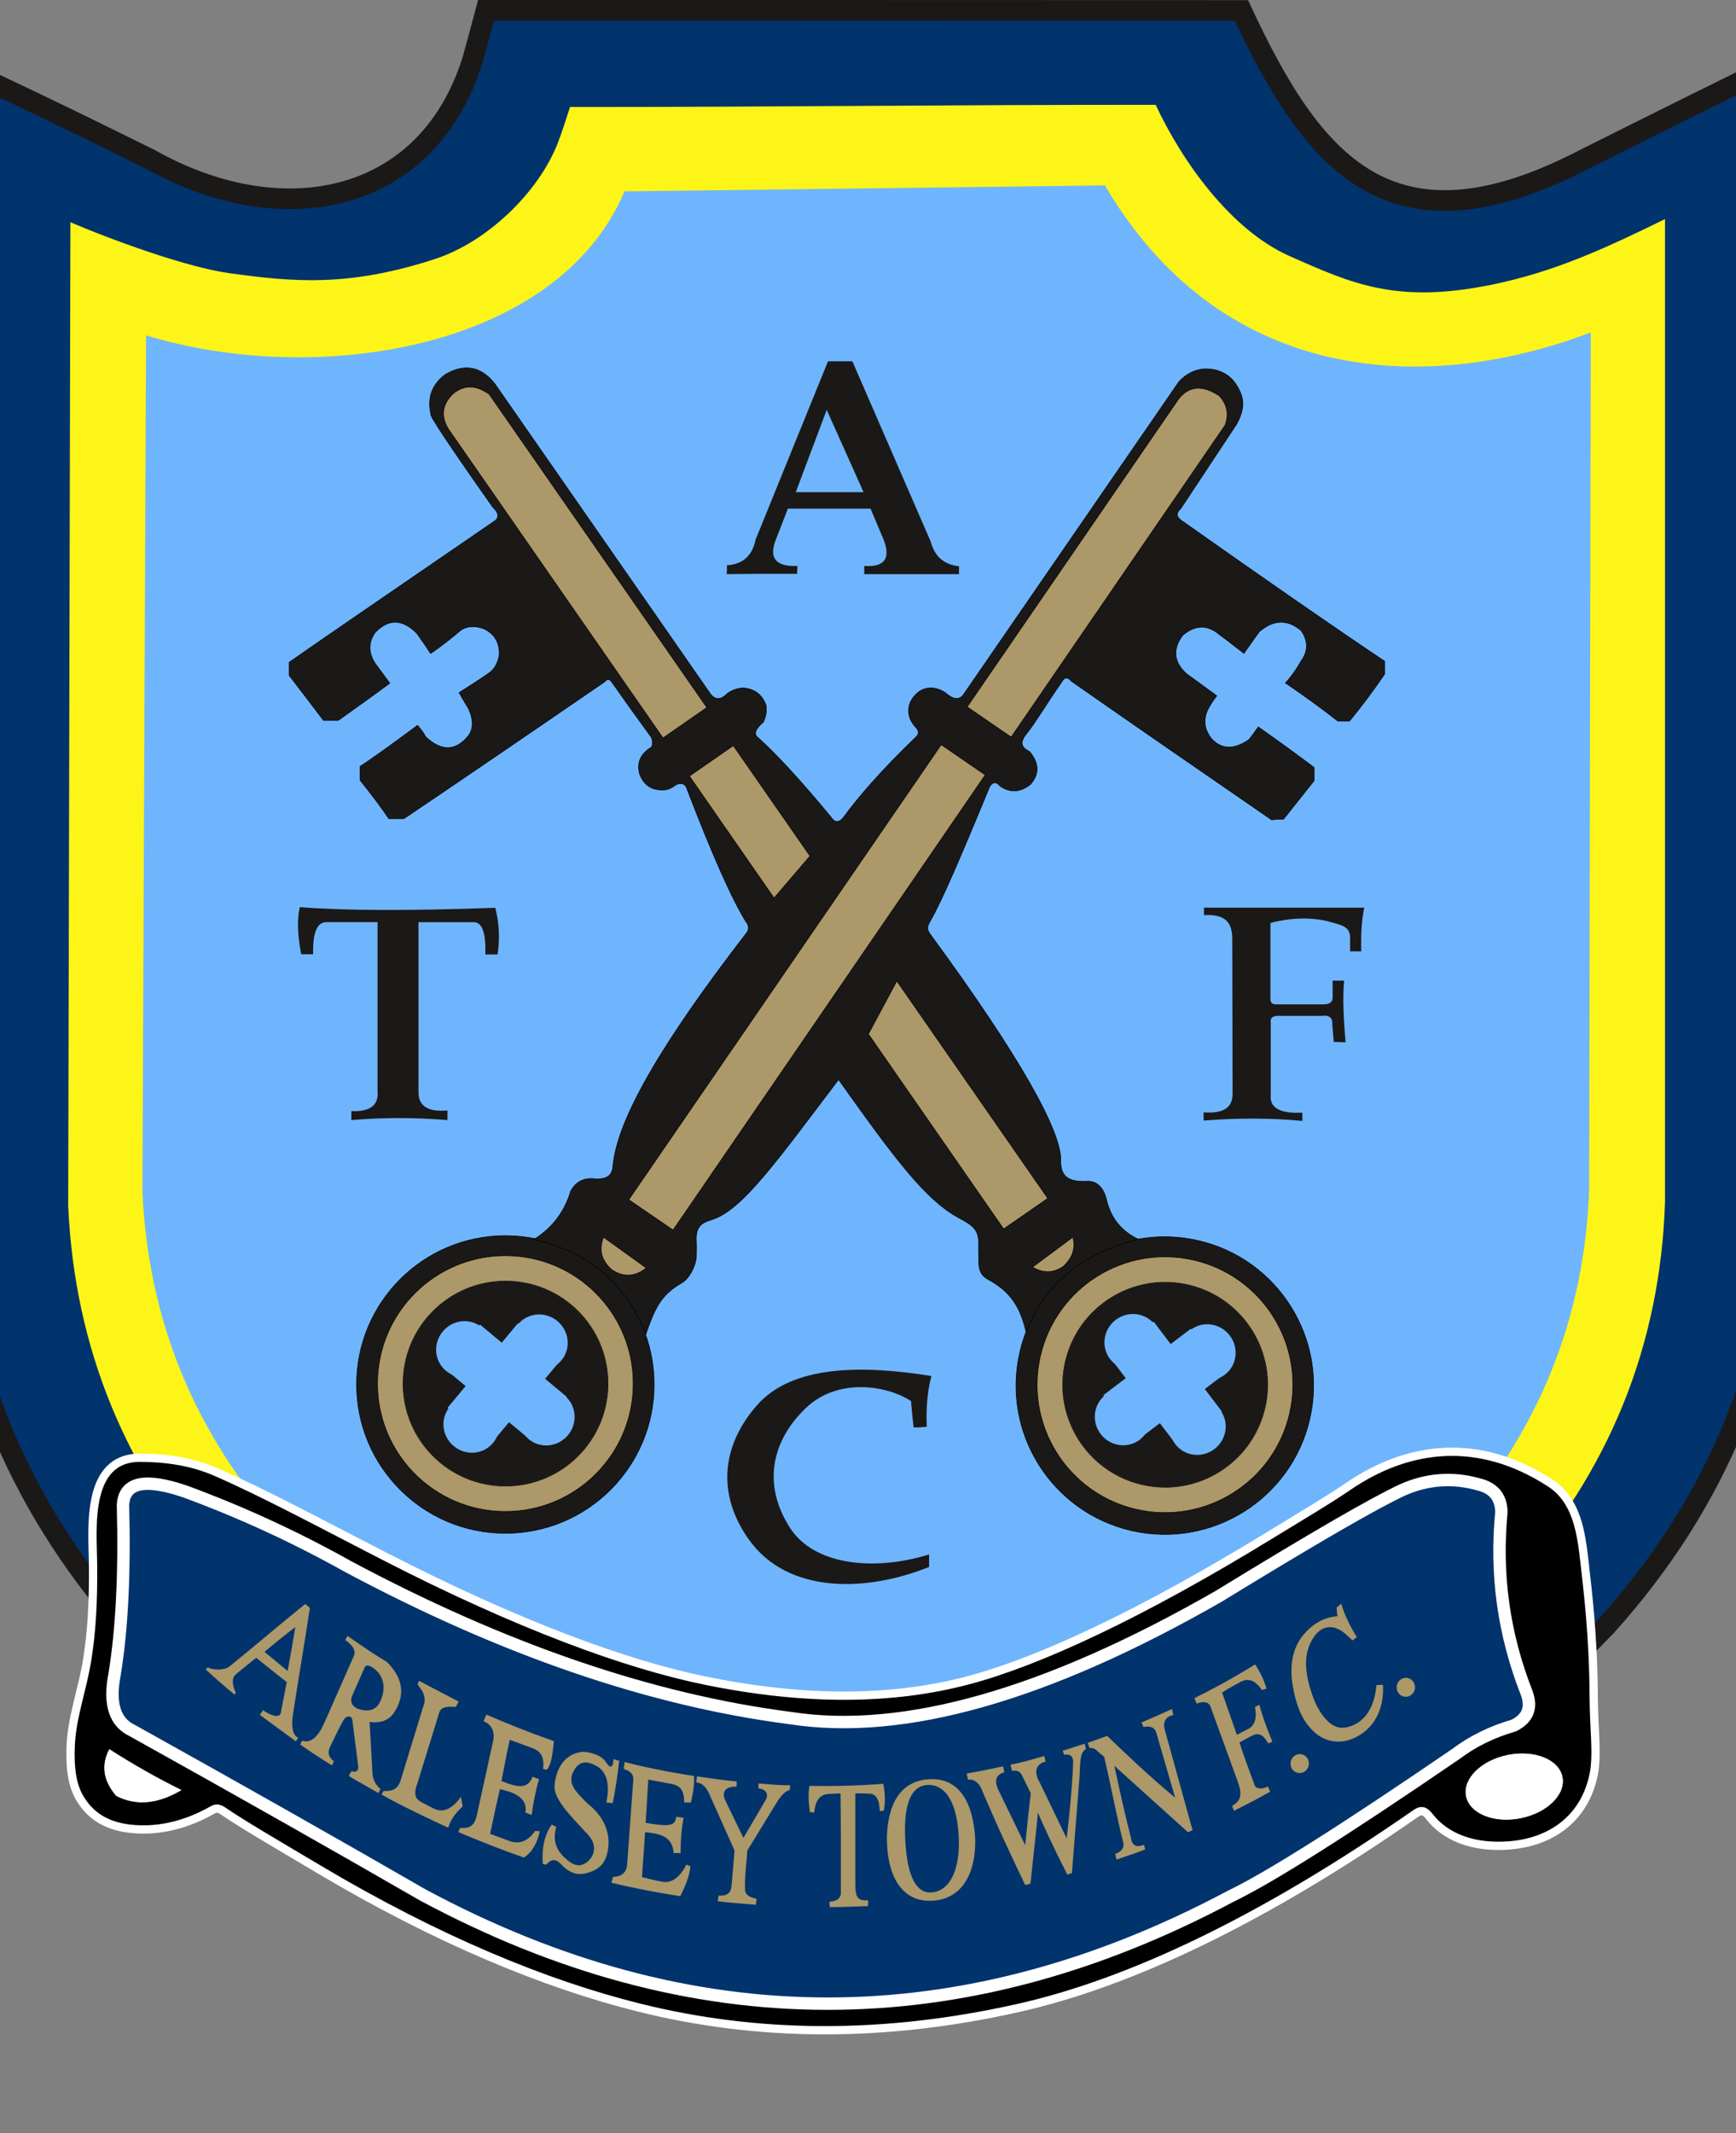
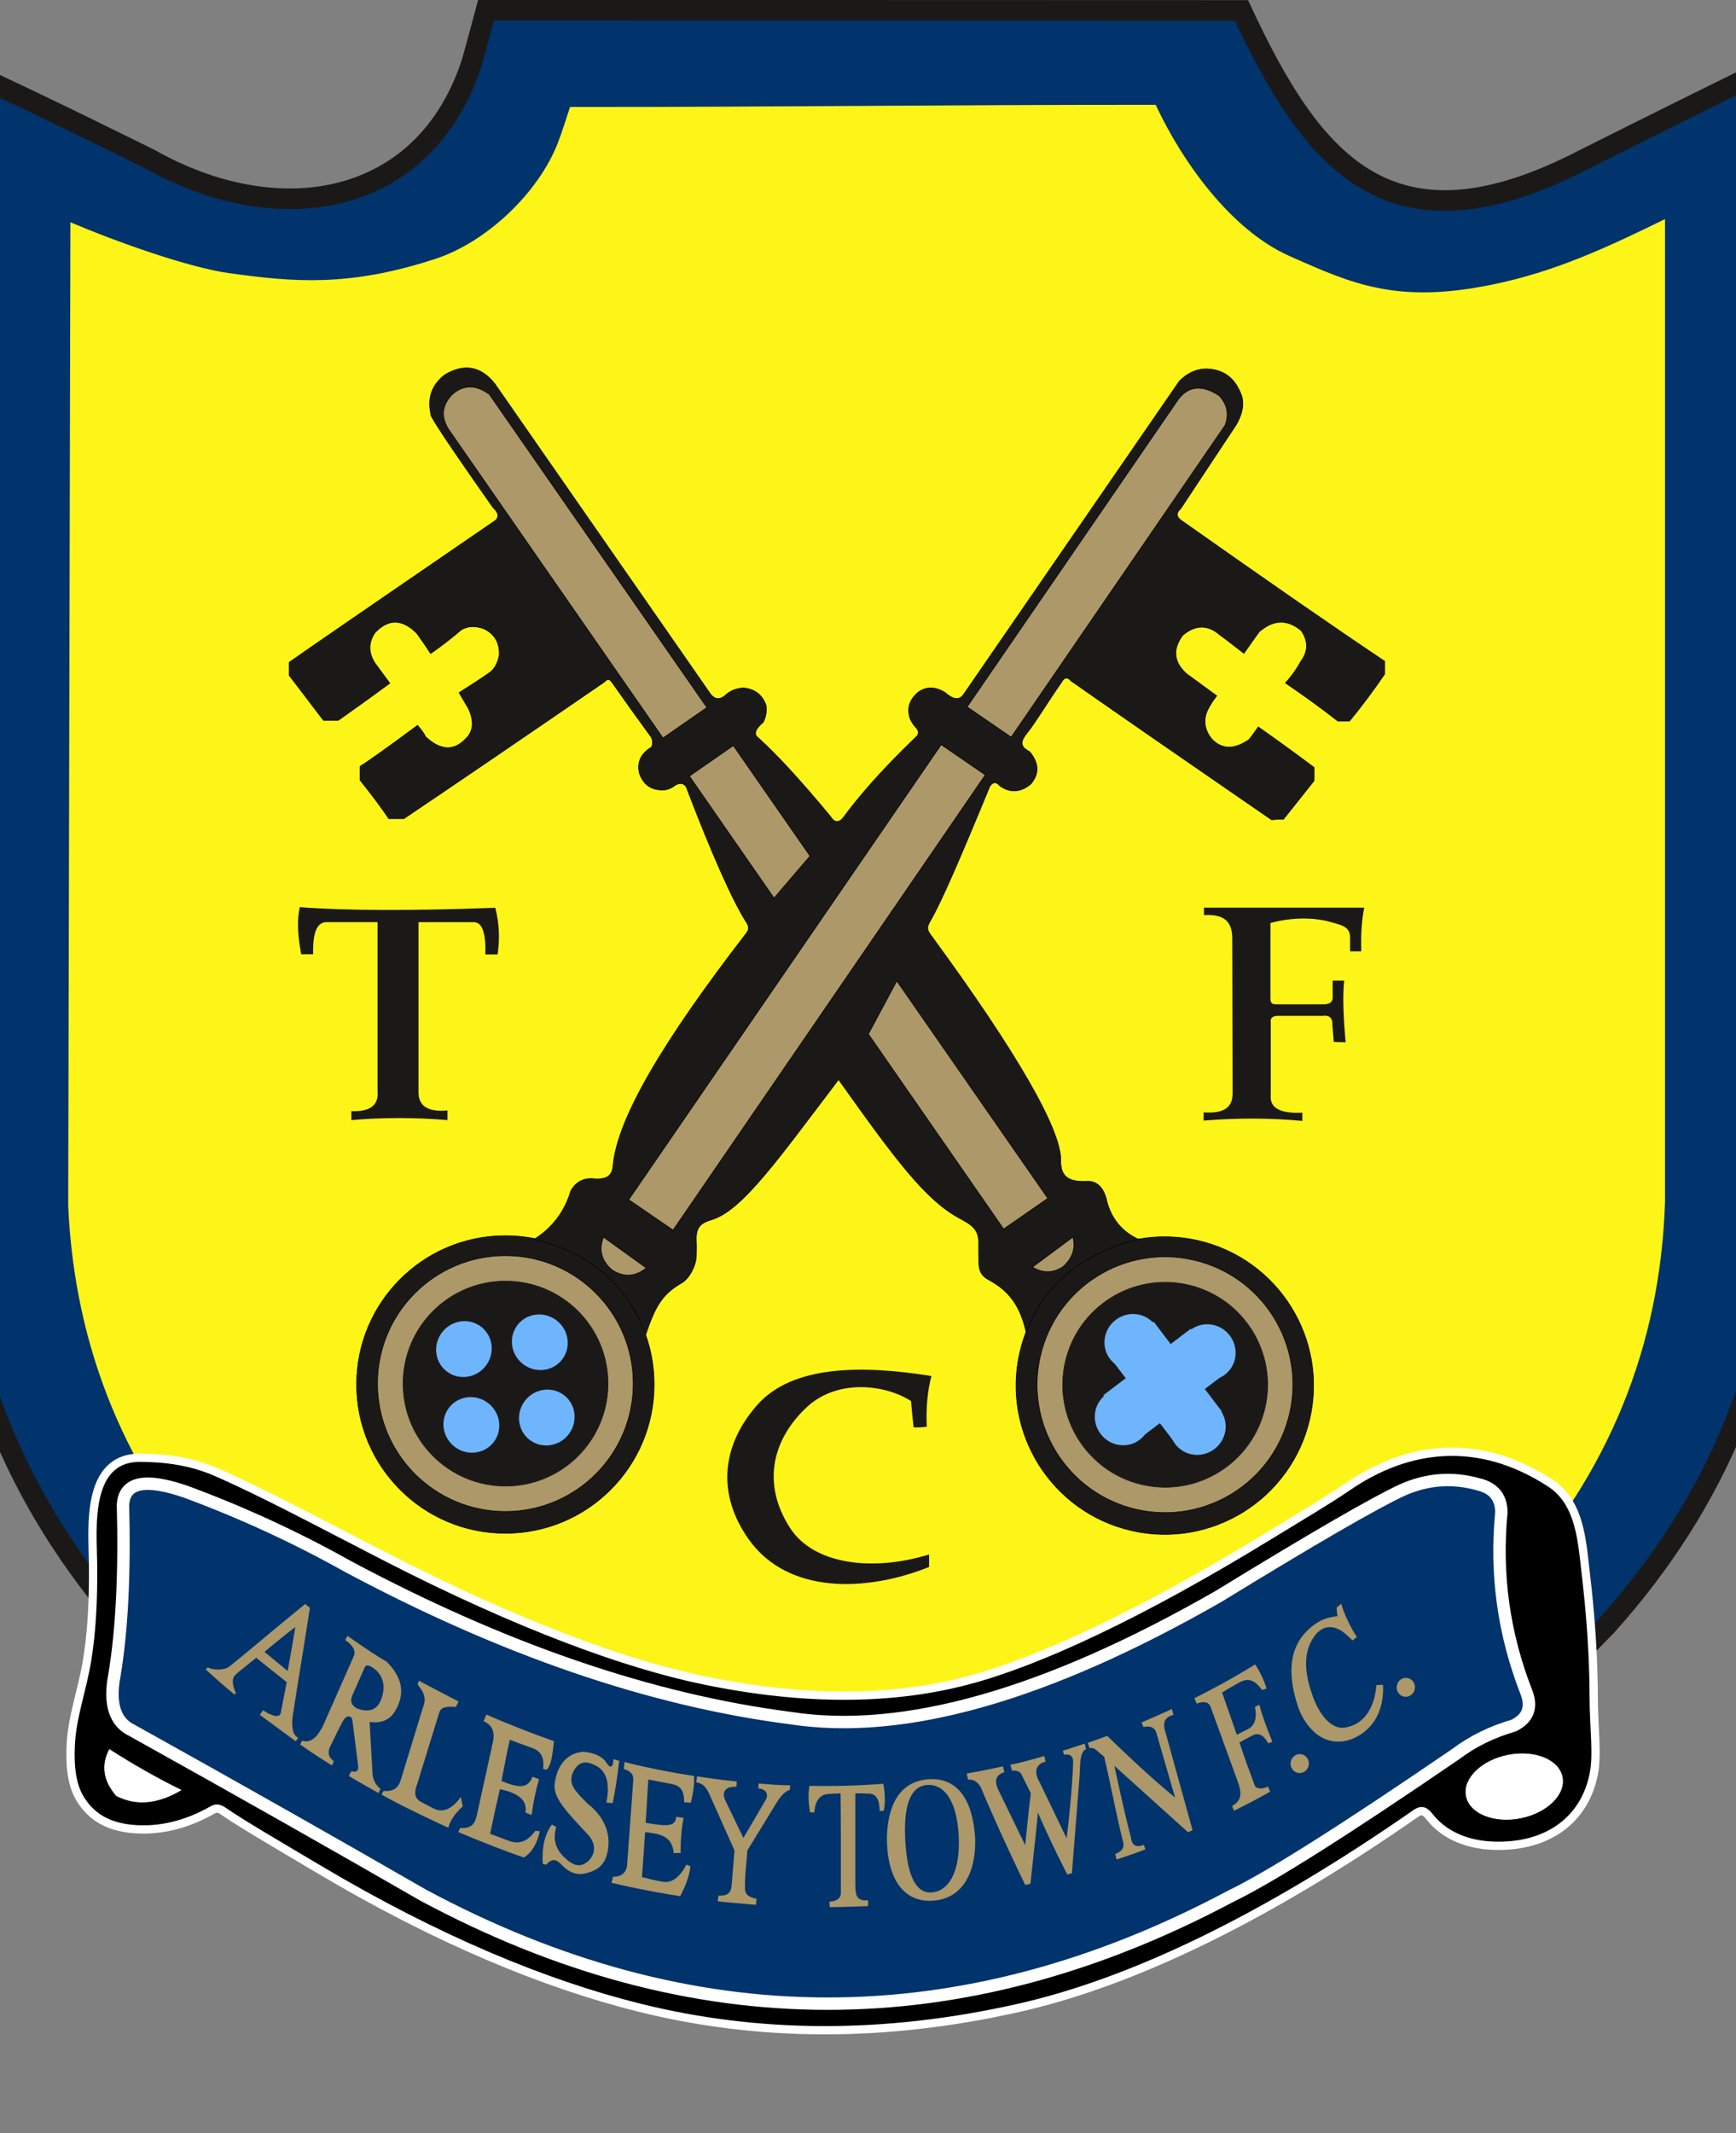
<svg xmlns="http://www.w3.org/2000/svg" width="595pt" height="731pt" viewBox="0 0 595 731" version="1.1">
  <rect x="0" y="0" width="595" height="731" fill="#808080" stroke="none" />
  <g id="surface1">
    <path style="fill-rule:evenodd;fill:rgb(0.392%,19.994%,42.747%);fill-opacity:1;stroke-width:70.866;stroke-linecap:butt;stroke-linejoin:miter;stroke:rgb(10.594%,9.813%,9.424%);stroke-opacity:1;stroke-miterlimit:4;" d="M 6111.211 7101.836 C 5882.969 6989.922 5655.234 6876.992 5428.047 6763.008 C 4761.797 6417.891 4496.523 6756.25 4255 7274.141 C 3391.992 7274.414 2528.984 7274.648 1666.016 7274.883 C 1650.664 7217.148 1634.961 7159.453 1618.906 7101.836 C 1462.266 6605.742 963.086 6510.586 511.445 6765.938 C 216.367 6911.914 -10.625 7020.664 -169.492 7092.148 L -170.82 3235.703 C -148.633 2666.953 51.484 2167.852 429.492 1738.359 C 2125.625 0.039 3817.578 0.039 5505.352 1738.359 C 5890.664 2166.68 6092.578 2663.945 6111.211 3230.195 Z M 6111.211 7101.836 " transform="matrix(0.1,0,0,-0.1,0,731)" />
    <path style=" stroke:none;fill-rule:evenodd;fill:rgb(99.219%,96.094%,9.424%);fill-opacity:1;" d="M 570.672 75.07 C 550.816 84.805 532.961 93.152 511.234 97.566 C 478.754 104.16 463.574 97.355 441.875 87.691 C 421.715 78.707 405.078 55.176 396.098 35.918 C 321.016 35.898 270.457 36.68 195.375 36.66 C 194.039 40.699 192.805 44.77 191.277 48.758 C 184.684 65.941 166.895 82.965 149.078 88.758 C 119.43 98.402 100.605 96.648 78.469 93.59 C 64.832 91.707 40.551 83.109 24.129 76.164 L 23.371 413.211 C 25.562 462.074 43.203 504.949 76.352 541.699 C 223.914 692.938 371.121 692.938 517.961 541.699 C 551.48 504.438 569.051 461.172 570.672 411.906 Z M 570.672 75.07 " />
-     <path style=" stroke:none;fill-rule:evenodd;fill:rgb(43.53%,70.897%,99.219%);fill-opacity:1;" d="M 545.23 113.926 C 486.484 136.219 417.809 130.309 378.715 63.527 L 214.039 65.578 C 191.34 119.465 109.148 132.895 50.059 114.918 L 48.812 408.344 C 50.797 452.613 66.777 491.457 96.812 524.754 C 230.508 661.773 363.875 661.773 496.914 524.754 C 527.285 490.992 543.203 451.797 544.672 407.16 Z M 545.23 113.926 " />
-     <path style="fill-rule:evenodd;fill:rgb(10.594%,9.813%,9.424%);fill-opacity:1;stroke-width:2;stroke-linecap:butt;stroke-linejoin:miter;stroke:rgb(0%,0%,0%);stroke-opacity:1;stroke-miterlimit:4;" d="M 1732.109 3075.82 C 2013.75 3075.82 2242.07 2847.5 2242.07 2565.898 C 2242.07 2284.258 2013.75 2055.938 1732.109 2055.938 C 1450.508 2055.938 1222.188 2284.258 1222.188 2565.898 C 1222.188 2847.5 1450.508 3075.82 1732.109 3075.82 Z M 1732.109 3075.82 " transform="matrix(0.1,0,0,-0.1,0,731)" />
+     <path style="fill-rule:evenodd;fill:rgb(10.594%,9.813%,9.424%);fill-opacity:1;stroke-width:2;stroke-linecap:butt;stroke-linejoin:miter;stroke:rgb(0%,0%,0%);stroke-opacity:1;stroke-miterlimit:4;" d="M 1732.109 3075.82 C 2013.75 3075.82 2242.07 2847.5 2242.07 2565.898 C 2242.07 2284.258 2013.75 2055.938 1732.109 2055.938 C 1450.508 2055.938 1222.188 2284.258 1222.188 2565.898 C 1222.188 2847.5 1450.508 3075.82 1732.109 3075.82 M 1732.109 3075.82 " transform="matrix(0.1,0,0,-0.1,0,731)" />
    <path style="fill-rule:evenodd;fill:rgb(67.381%,59.569%,40.796%);fill-opacity:1;stroke-width:2;stroke-linecap:butt;stroke-linejoin:miter;stroke:rgb(0%,0%,0%);stroke-opacity:1;stroke-miterlimit:4;" d="M 1732.109 3007.266 C 1974.18 3007.266 2170.391 2811.016 2170.391 2568.984 C 2170.391 2326.914 1974.18 2130.703 1732.109 2130.703 C 1490.078 2130.703 1293.828 2326.914 1293.828 2568.984 C 1293.828 2811.016 1490.078 3007.266 1732.109 3007.266 Z M 1732.109 3007.266 " transform="matrix(0.1,0,0,-0.1,0,731)" />
    <path style="fill-rule:evenodd;fill:rgb(10.594%,9.813%,9.424%);fill-opacity:1;stroke-width:2.16;stroke-linecap:butt;stroke-linejoin:miter;stroke:rgb(10.594%,9.813%,9.424%);stroke-opacity:1;stroke-miterlimit:4;" d="M 1732.695 2920.156 C 1926.641 2920.156 2083.906 2762.93 2083.906 2568.984 C 2083.906 2375 1926.641 2217.773 1732.695 2217.773 C 1538.75 2217.773 1381.484 2375 1381.484 2568.984 C 1381.484 2762.93 1538.75 2920.156 1732.695 2920.156 Z M 1732.695 2920.156 " transform="matrix(0.1,0,0,-0.1,0,731)" />
    <path style=" stroke:none;fill-rule:evenodd;fill:rgb(43.53%,70.897%,99.219%);fill-opacity:1;" d="M 155.633 495.613 C 159.789 498.961 165.812 498.383 169.078 494.328 C 172.348 490.27 171.629 484.262 167.473 480.918 C 163.32 477.57 157.297 478.145 154.031 482.203 C 150.762 486.262 151.48 492.266 155.633 495.613 Z M 194.773 491.645 C 198.113 487.484 197.535 481.465 193.473 478.199 C 189.414 474.934 183.406 475.66 180.062 479.816 C 176.719 483.973 177.301 489.996 181.363 493.258 C 185.422 496.523 191.43 495.801 194.773 491.645 Z M 191.008 452.656 C 186.887 449.266 180.859 449.781 177.551 453.805 C 174.242 457.828 174.898 463.84 179.02 467.23 C 183.141 470.621 189.164 470.105 192.477 466.078 C 195.785 462.055 195.129 456.043 191.008 452.656 Z M 151.688 456.328 C 148.32 460.465 148.867 466.488 152.906 469.777 C 156.949 473.066 162.957 472.379 166.324 468.242 C 169.695 464.102 169.148 458.078 165.105 454.789 C 161.062 451.5 155.055 452.191 151.688 456.328 Z M 151.688 456.328 " />
-     <path style=" stroke:none;fill-rule:evenodd;fill:rgb(43.53%,70.897%,99.219%);fill-opacity:1;" d="M 153.406 482.387 L 168.27 494.762 L 174.457 487.332 L 181.887 493.52 L 194.262 478.656 L 186.832 472.469 L 192.367 465.816 L 177.504 453.441 L 171.969 460.09 L 164.535 453.902 L 152.16 468.77 L 159.594 474.957 Z M 153.406 482.387 " />
    <path style="fill-rule:evenodd;fill:rgb(10.594%,9.813%,9.424%);fill-opacity:1;stroke-width:2;stroke-linecap:butt;stroke-linejoin:miter;stroke:rgb(0%,0%,0%);stroke-opacity:1;stroke-miterlimit:4;" d="M 4106.992 3058.945 C 4381.406 2995.586 4552.5 2721.758 4489.141 2447.344 C 4425.781 2172.93 4151.992 2001.836 3877.578 2065.195 C 3603.164 2128.555 3432.031 2402.383 3495.391 2676.797 C 3558.75 2951.211 3832.578 3122.305 4106.992 3058.945 Z M 4106.992 3058.945 " transform="matrix(0.1,0,0,-0.1,0,731)" />
    <path style="fill-rule:evenodd;fill:rgb(67.381%,59.569%,40.796%);fill-opacity:1;stroke-width:2;stroke-linecap:butt;stroke-linejoin:miter;stroke:rgb(0%,0%,0%);stroke-opacity:1;stroke-miterlimit:4;" d="M 4091.562 2992.109 C 4327.422 2937.656 4474.453 2702.344 4420 2466.484 C 4365.547 2230.664 4130.234 2083.594 3894.375 2138.047 C 3658.516 2192.5 3511.484 2427.812 3565.938 2663.672 C 3620.391 2899.531 3855.703 3046.562 4091.562 2992.109 Z M 4091.562 2992.109 " transform="matrix(0.1,0,0,-0.1,0,731)" />
    <path style="fill-rule:evenodd;fill:rgb(10.594%,9.813%,9.424%);fill-opacity:1;stroke-width:2.16;stroke-linecap:butt;stroke-linejoin:miter;stroke:rgb(10.594%,9.813%,9.424%);stroke-opacity:1;stroke-miterlimit:4;" d="M 4072.539 2907.148 C 4261.523 2863.516 4379.336 2674.961 4335.703 2485.938 C 4292.07 2296.953 4103.516 2179.141 3914.531 2222.773 C 3725.547 2266.406 3607.695 2454.961 3651.328 2643.945 C 3694.961 2832.93 3883.555 2950.781 4072.539 2907.148 Z M 4072.539 2907.148 " transform="matrix(0.1,0,0,-0.1,0,731)" />
    <path style=" stroke:none;fill-rule:evenodd;fill:rgb(43.53%,70.897%,99.219%);fill-opacity:1;" d="M 377.332 491.496 C 380.625 495.695 386.621 496.484 390.719 493.27 C 394.816 490.047 395.469 484.035 392.172 479.84 C 388.879 475.645 382.883 474.852 378.785 478.07 C 374.688 481.289 374.035 487.301 377.332 491.496 Z M 416.359 496.434 C 420.551 493.133 421.34 487.137 418.117 483.043 C 414.895 478.945 408.879 478.301 404.688 481.602 C 400.496 484.898 399.707 490.895 402.93 494.992 C 406.152 499.086 412.164 499.73 416.359 496.434 Z M 421.461 457.598 C 418.207 453.367 412.219 452.512 408.09 455.691 C 403.961 458.867 403.246 464.871 406.5 469.102 C 409.754 473.332 415.742 474.184 419.871 471.008 C 424 467.832 424.715 461.824 421.461 457.598 Z M 382.324 452.332 C 378.109 455.605 377.289 461.598 380.484 465.711 C 383.684 469.824 389.695 470.508 393.906 467.23 C 398.117 463.957 398.941 457.965 395.742 453.852 C 392.543 449.738 386.535 449.055 382.324 452.332 Z M 382.324 452.332 " />
    <path style=" stroke:none;fill-rule:evenodd;fill:rgb(43.53%,70.897%,99.219%);fill-opacity:1;" d="M 378.133 478.109 L 389.832 493.512 L 397.531 487.66 L 403.383 495.363 L 418.785 483.664 L 412.934 475.961 L 419.824 470.727 L 408.125 455.324 L 401.238 460.559 L 395.387 452.859 L 379.984 464.559 L 385.832 472.258 Z M 378.133 478.109 " />
    <path style="fill-rule:evenodd;fill:rgb(0%,0%,0%);fill-opacity:1;stroke-width:28.346;stroke-linecap:butt;stroke-linejoin:miter;stroke:rgb(100%,100%,100%);stroke-opacity:1;stroke-miterlimit:4;" d="M 4617.93 2214.727 C 4827.07 2358.711 5070 2386.445 5313.32 2228.281 C 5404.375 2169.102 5419.258 2059.102 5430.742 1957.344 C 5441.914 1858.203 5461.328 1704.492 5462.344 1492.266 C 5462.852 1386.875 5475.938 1298.242 5462.344 1230.352 C 5433.398 1085.586 5324.844 998.594 5173.359 986.523 C 5047.695 976.484 4953.203 1015.977 4899.531 1084.844 C 4883.164 1105.82 4871.992 1109.492 4852.266 1095.742 C 4329.805 732.07 3872.812 515.039 3487.695 428.906 C 3027.891 326.055 2597.617 329.258 2190.352 430.703 C 1870.742 510.352 1501.289 661.602 1089.258 906.758 C 940.43 995.312 832.461 1058.047 769.453 1101.172 C 753.203 1112.344 743.789 1116.602 729.492 1108.477 C 638.32 1056.602 555.234 1039.648 482.383 1041.211 C 387.266 1043.281 316.992 1074.766 273.398 1148.438 C 246.758 1193.477 238.75 1254.922 242.539 1331.953 C 247.227 1428.789 282.656 1521.094 298.867 1622.656 C 313.711 1715.742 320.508 1816.68 318.828 1955.195 C 317.422 2072.422 291.836 2316.523 482.383 2314.961 C 570.82 2314.219 657.5 2302.07 740.391 2265.898 C 904.648 2194.219 1094.258 2092.031 1318.203 1976.992 C 1776.914 1741.328 2144.961 1607.148 2413.828 1551.797 C 2762.773 1479.961 3060.977 1484.375 3316.914 1551.797 C 3555.43 1614.648 3905.391 1775.039 4361.68 2055.117 C 4465 2118.555 4552.031 2169.375 4617.93 2214.727 Z M 4617.93 2214.727 " transform="matrix(0.1,0,0,-0.1,0,731)" />
    <path style="fill-rule:evenodd;fill:rgb(100%,100%,100%);fill-opacity:1;stroke-width:2;stroke-linecap:butt;stroke-linejoin:miter;stroke:rgb(0%,0%,0%);stroke-opacity:1;stroke-miterlimit:4;" d="M 5211.797 1078.359 C 5119.844 1060.078 5035.547 1094.414 5023.516 1155.039 C 5011.484 1215.664 5076.25 1279.57 5168.203 1297.852 C 5260.117 1316.094 5344.414 1281.758 5356.445 1221.133 C 5368.516 1160.547 5303.711 1096.602 5211.797 1078.359 Z M 5211.797 1078.359 " transform="matrix(0.1,0,0,-0.1,0,731)" />
    <path style="fill-rule:evenodd;fill:rgb(100%,100%,100%);fill-opacity:1;stroke-width:2;stroke-linecap:butt;stroke-linejoin:miter;stroke:rgb(0%,0%,0%);stroke-opacity:1;stroke-miterlimit:4;" d="M 374.219 1317.969 C 457.617 1264.453 541.055 1217.227 624.492 1176.289 C 542.656 1126.719 467.07 1119.609 397.812 1155.039 C 352.148 1207.773 344.297 1262.07 374.219 1317.969 Z M 374.219 1317.969 " transform="matrix(0.1,0,0,-0.1,0,731)" />
    <path style="fill-rule:evenodd;fill:rgb(0.392%,19.994%,42.747%);fill-opacity:1;stroke-width:42.52;stroke-linecap:butt;stroke-linejoin:miter;stroke:rgb(100%,100%,100%);stroke-opacity:1;stroke-miterlimit:4;" d="M 421.523 2151.914 C 424.883 2231.602 497.07 2246.914 638.008 2197.93 C 828.867 2127.422 1013.125 2042.5 1190.82 1943.203 C 1723.945 1658.047 2229.805 1484.609 2708.359 1422.891 C 3096.719 1362.422 3586.328 1501.523 4177.148 1840.195 C 4500.938 2038.672 4710.938 2160.195 4807.188 2204.688 C 4891.914 2242.227 4978.633 2248.555 5067.344 2223.672 C 5118.711 2211.367 5144.922 2179.766 5145.938 2128.828 C 5125.195 1916.562 5153.633 1711.055 5231.289 1512.305 C 5251.875 1459.805 5237.422 1421.406 5187.93 1397.148 C 5113.125 1375.43 5047.031 1342.93 4989.688 1299.648 C 4607.773 1038.281 4350.391 875.742 4217.539 811.992 C 3293.828 320.117 2371.133 321.602 1449.453 816.484 C 1144.766 992.148 812.656 1180.078 453.086 1380.234 C 393.789 1408.242 373.477 1471.406 392.188 1569.766 C 417.812 1723.125 427.656 1918.242 421.523 2151.914 Z M 421.523 2151.914 " transform="matrix(0.1,0,0,-0.1,0,731)" />
    <path style=" stroke:none;fill-rule:evenodd;fill:rgb(67.381%,59.569%,40.796%);fill-opacity:1;" d="M 482.359 574.969 C 480.645 574.688 479.023 575.898 478.73 577.672 C 478.441 579.441 479.598 581.105 481.309 581.387 C 483.023 581.668 484.648 580.457 484.938 578.688 C 485.227 576.914 484.074 575.25 482.359 574.969 Z M 444.332 583.086 C 441.582 573.758 441.75 565.039 447.902 558.902 C 450.621 556.191 453.656 554.219 458.395 553.828 C 458.168 552.133 458.094 551.117 458.168 550.781 L 459.723 549.543 C 460.438 552.512 462.984 557.84 465.051 560.961 L 463.582 562.105 L 461.555 560.258 C 457.906 556.762 453.492 556.375 450.387 560.82 C 446.219 566.781 447.453 574.008 449.746 580.719 C 452.094 587.566 456.324 592.648 460.805 592 C 467.918 590.969 471.184 584.629 471.746 577.445 C 473.102 577.332 473.852 577.297 474.004 577.332 C 474.344 584.328 472.121 590.879 465.77 594.707 C 460.281 598.012 454.473 597.188 450.539 593.578 C 446.691 590.051 445.234 586.141 444.332 583.086 Z M 445.992 601.102 C 444.281 600.82 442.656 602.031 442.363 603.805 C 442.074 605.574 443.23 607.238 444.941 607.52 C 446.656 607.801 448.281 606.59 448.57 604.82 C 448.859 603.047 447.707 601.383 445.992 601.102 Z M 409.383 581.902 C 415.18 578.98 421.871 575.508 430.195 570.32 C 431.926 572.992 433.273 575.805 434.102 578.625 C 433.574 578.777 433.047 578.926 432.52 579.078 C 430 575.504 427.637 574.945 424.93 576.453 L 421.234 578.508 C 420.52 578.906 419.758 579.441 418.871 579.98 C 419.883 582.836 421.844 588.57 423.914 594.438 L 427.852 592.426 C 430.426 591.113 430.77 587.973 430.117 584.891 L 431.652 584.168 C 432.516 587.703 434.18 592.113 436.098 596.852 C 435.57 596.965 435.23 597.262 434.703 597.375 C 432.785 594.105 431.141 593.656 428.988 594.82 L 424.816 597.074 C 426.133 601.211 428.211 606.867 429.977 611.605 C 430.43 613.145 432.887 613.145 434.539 612.133 L 435.355 613.938 C 432.973 615.289 430.785 616.469 428.93 617.438 C 425.738 619.113 423.395 620.238 422.938 620.484 L 422.297 618.828 C 425.652 616.926 425.66 614.418 424.227 610.477 L 414.922 584.891 C 414.285 583.148 412.578 582.852 410.129 583.766 Z M 372.789 597.176 C 374.934 596.504 377.281 595.621 379.473 594.828 C 384.324 599.457 392.934 607.879 402.75 615.965 L 396.312 593.73 C 395.652 591.453 393.453 591.445 391.91 591.785 C 391.684 591.406 391.461 590.609 391.234 590.234 C 393.266 589.367 398.148 587.246 401.684 585.629 L 402.18 587.637 C 399.52 588.273 398.449 589.961 399.246 592.828 L 408.742 627.145 C 408.215 627.371 407.691 627.598 407.164 627.824 L 381.949 605.086 C 382.59 607.832 384.5 617.523 387.699 630.047 C 388.102 633.035 390.438 632.879 392.055 632.125 L 392.543 633.715 C 389.371 635 386.141 636.004 382.688 637.199 C 382.539 636.559 382.387 635.922 382.238 635.281 C 384.305 634.527 385.246 633.324 385.059 631.672 C 382.5 621.594 380.391 609.945 378.434 601.973 L 376.695 600.531 C 376.094 600.031 375.082 598.691 373.422 598.992 Z M 331.344 607.715 C 334.172 607.219 337.414 606.621 340.219 606.016 L 343.746 605.262 C 344.008 605.863 344 606.672 344.262 607.273 C 341.328 608.102 340.652 610.199 342.23 613.434 L 351.371 632.273 C 351.934 626.484 352.574 620.543 353.289 614.449 L 350.129 608.066 C 349.453 606.828 348.43 606.66 346.852 606.773 L 346.293 604.684 C 349.605 604.121 353.523 602.965 357.934 601.73 L 358.363 603.668 C 355.188 604.367 354.148 607.074 356.332 610.727 L 365.586 629.934 C 367.277 616.059 367.766 605.898 367.801 604.207 C 367.953 601.875 366.898 600.898 364.645 601.273 C 364.344 599.922 364.191 599.469 364.191 599.922 C 366.785 599.207 369.184 598.23 371.777 597.516 L 372.227 599.32 C 370.16 600.449 370.234 603.598 370.031 608.359 L 367.391 641.871 L 365.801 642.309 C 360.496 631.969 357.254 624.648 355.711 621.074 C 355.562 624.086 354.527 632.555 353.176 645.492 L 351.371 645.902 C 343.02 628.566 338.133 617.121 336.703 613.773 C 335.953 611.48 334.297 609.551 331.738 609.816 C 331.738 609.25 331.344 608.281 331.344 607.715 Z M 303.984 629.074 C 304.438 617.34 309.188 610.207 318.426 609.668 C 328.039 609.113 333.32 616.438 334.223 629.637 C 334.637 641.484 330.043 650.535 319.895 651.289 C 309.117 652.09 303.797 642.84 303.984 629.074 Z M 310.191 628.102 C 309.992 618.867 311.953 611.797 318.09 611.633 C 324.887 611.453 328.457 619.473 328.645 630.922 C 328.793 639.988 326.066 647.199 320.23 648.344 C 313.465 649.668 310.48 641.488 310.191 628.102 Z M 277.625 620.98 C 276.957 616.82 277.043 613.945 277.449 611.941 C 285.98 612.121 294.051 611.895 302.746 611.234 C 303.348 614.391 303.535 618.055 302.859 620.5 L 301.504 620.559 C 301.465 616.762 300.262 614.633 298.008 614.633 C 295.711 614.52 294.094 614.484 293.156 614.52 L 293.156 645.699 C 293.156 650.02 293.859 651.402 297.555 651.184 C 297.594 651.824 297.555 652.672 297.441 653.16 C 294.809 653.215 290.102 653.465 284.461 653.516 C 284.266 652.879 284.293 652.223 284.293 651.586 C 286.625 651.621 288.266 650.453 288.191 648.535 C 288.23 635.41 288.191 622.078 288.078 614.52 L 285.57 614.641 L 284.016 614.719 C 280.898 614.867 279.438 617.129 279.062 621.074 Z M 238.891 608.699 C 243.387 609.344 248.23 610.062 252.484 610.438 C 252.52 611.191 252.484 611.793 252.371 612.242 C 248.387 612.055 247.316 614.289 248.594 616.934 L 254.797 629.793 L 262.469 616.715 C 263.52 614.758 262.484 612.988 259.926 612.836 L 259.984 611.121 C 263.625 611.406 267.207 611.789 270.816 611.75 C 270.855 611.223 270.816 611.75 270.703 613.328 C 268.184 614.082 266.59 617.035 264.98 619.668 L 256.152 634.082 C 255.887 638.555 255.172 643.027 255.359 647.508 C 255.453 649.684 257.559 650.219 259.309 650.668 L 259.082 652.699 C 253.191 652.191 249.113 651.891 245.996 651.48 L 246.277 649.551 C 249.211 649.742 250.508 648.637 250.734 646.266 L 251.75 634.082 L 243.168 614.887 C 242.082 612.453 240.773 610.957 238.645 610.758 Z M 214.07 603.758 C 216.266 604.352 218.598 604.91 220.934 605.426 C 227.652 606.91 234.387 608.039 237.875 608.543 C 238.098 611.289 237.438 615.141 236.762 617.738 C 235.859 617.625 235.105 617.586 234.504 617.625 C 234.465 613.301 233.137 611.855 229.996 611.262 L 222.211 609.793 C 221.945 613.141 221.703 618.699 221.289 624.605 C 228.43 625.832 231.602 626.031 231.734 622.562 L 234.301 622.895 C 233.586 626.543 233.246 630.566 233.285 634.965 C 232.004 634.965 230.953 634.965 230.879 634.965 C 230.504 629.117 226 628.32 221.113 627.816 L 220.031 643.246 C 221.387 643.434 223.277 644.164 227.039 644.805 C 230.332 645.391 233.059 643.148 235.273 638.938 C 235.727 639.125 236.176 639.312 236.629 639.5 C 236.441 641.984 235.273 645.758 233.129 649.746 C 227.969 648.945 223.203 648.082 218.914 647.215 C 215.473 646.516 212.336 645.816 209.551 645.141 C 209.812 644.164 210.004 643.488 210.117 643.109 C 213.199 643.109 214.898 641.488 214.973 638.48 L 217.043 610.043 C 217.176 608.203 216.359 607.41 215.254 606.738 C 214.617 606.348 213.754 606.367 213.801 605.984 Z M 190.086 611.516 C 190.797 604.875 194.352 600.684 199.945 600.258 C 203.977 600.625 206.664 601.965 207.996 604.277 C 209.188 606.031 210.168 605.727 210.242 602.789 C 212.227 603.422 212.68 603.363 212.195 603.617 C 211.523 609.406 210.781 614.16 209.973 617.871 C 207.812 617.625 207.098 617.586 207.809 617.777 C 209.078 611.594 208.078 607.211 204.578 605.219 C 200.414 602.844 197.77 603.762 196.043 608.152 C 195.25 611.398 196.531 613.312 201.496 618.109 C 207.809 623.062 209.574 629.484 208.09 635.207 C 207.082 639.09 204.867 640.922 200.531 641.977 C 198.574 642.453 195.594 642.258 192.613 639.109 C 190.875 637.27 189.395 636.453 187.164 638.988 C 186.773 638.867 186.383 638.742 185.992 638.617 C 185.684 632.883 186.734 628.418 189.137 625.234 L 190.656 626.004 C 189.414 630.398 190.484 633.52 193.184 636.219 C 196.434 639.465 199.043 640.148 201.75 637.602 C 204.051 635.262 204.48 631.816 201.43 628.555 C 194.711 621.383 189.586 616.172 190.086 611.516 Z M 189.559 599.234 C 189.184 602.449 188.707 604.703 187.613 606.215 C 187.328 606.613 186.637 606.172 186.148 606.148 C 186.637 601.988 185.266 600.016 182.422 598.977 L 174.754 596.172 C 174.277 597.898 173.32 602.605 171.883 610.285 C 177.535 612.617 180.953 613.062 182.5 608.828 C 183.254 609.102 184.008 609.375 184.758 609.648 C 183.746 612.93 182.891 617.027 182.199 621.934 C 181.5 621.652 180.801 621.371 180.105 621.09 C 180.625 617.531 178.812 614.648 171.336 613.086 C 170.473 616.684 169.355 621.785 167.984 628.383 L 174.074 630.641 C 177.723 632.18 180.844 631.09 183.438 627.367 C 183.965 627.406 184.492 627.441 185.02 627.48 C 184.082 631.773 182.277 634.773 179.574 636.492 C 173.012 634.285 165.574 631.332 157.09 627.793 C 157.301 627.312 157.508 626.832 157.715 626.352 C 161.516 626.652 162.762 625.07 163.469 621.84 L 169 596.645 C 169.637 593.199 168.547 590.969 165.727 589.797 L 166.711 587.52 C 173.422 590.441 181.086 593.539 189.859 596.637 Z M 143.629 575.941 C 148.484 578.543 153.09 580.91 157.191 583.066 C 156.867 583.684 156.547 584.301 156.223 584.918 C 152.355 584.559 151.027 585.266 150.527 586.887 L 143.105 610.953 C 141.613 614.832 142.324 616.438 144.566 617.598 L 148.664 619.723 C 151.898 621.398 155.184 619.672 157.961 615.727 C 158.504 618.785 158.766 619.836 158.625 618.949 C 155.961 621.383 154.309 623.805 153.645 626.277 C 153.016 625.996 152.387 625.711 151.758 625.43 C 141.031 620.43 134.371 617.012 130.77 614.938 L 131.453 613.68 C 135.012 613.918 136.543 612.586 137.352 609.938 L 144.973 585.051 C 146.016 582.676 145.648 580.523 144.012 578.414 C 143.277 577.41 143.141 577.039 143.141 577.039 C 143.301 576.672 143.465 576.309 143.629 575.941 Z M 125.004 571.34 C 124.312 572.914 122.949 575.988 120.926 580.57 C 119.812 582.828 120.379 584.48 122.617 585.535 C 126.562 586.848 129.195 585.871 130.516 582.602 C 132.09 578.773 131.715 575.5 129.387 572.785 C 127.078 570.621 125.613 570.137 125.004 571.34 Z M 102.852 597.762 C 103.109 597.297 103.352 596.859 103.582 596.449 C 106.324 597.406 108.797 595.496 110.996 590.727 C 115.93 579.551 119.391 571.711 121.383 567.207 C 121.906 565.488 120.891 563.742 118.324 561.98 C 118.59 561.48 118.84 561 119.082 560.539 C 124.973 564.68 129.438 567.637 132.531 569.418 C 137.953 574.789 138.938 580.387 135.48 586.211 C 133.676 589.328 130.742 590.605 126.68 590.047 L 127.664 607.602 C 127.812 609.852 128.73 611.645 130.418 612.973 C 130.176 613.441 129.945 613.922 129.734 614.422 C 123.398 610.836 120.008 608.883 119.543 608.543 C 119.816 607.957 120.145 607.43 120.473 606.906 C 122.145 607.438 122.906 606.844 122.758 605.121 L 120.777 589.477 C 120.559 587.758 118.746 587.777 117.844 589.25 C 116.375 591.648 115.039 594.77 113.254 598.285 C 112.145 600.379 112.543 602.125 114.449 603.523 C 114.219 604 113.992 604.473 113.762 604.945 C 110.086 602.684 106.445 600.273 102.852 597.762 Z M 96.27 586.727 C 96.082 588.93 92.91 587.977 90.184 586.035 L 89.035 587.598 C 93.035 590.543 97.367 593.734 101.371 596.68 L 102.215 595.461 C 100.496 594.672 99.848 592.309 100.273 588.367 C 102.129 576.23 104.359 563.102 106.219 550.965 C 105.852 550.629 105.316 550.176 104.613 549.613 C 96.73 555.977 86.449 564.746 78.562 571.109 C 76.707 572.43 73.035 572.305 71.242 571.367 L 70.461 572.051 C 70.453 571.938 74.145 575.555 80.359 580.633 L 80.844 580.148 C 79.691 577.586 79.301 575.285 80.59 573.98 C 81.566 572.996 85.363 570.094 87.812 568.066 L 98.277 576.418 Z M 90.664 566.031 C 94.465 562.82 98.426 559.625 101.215 557.543 C 100.512 561.879 99.637 566.891 98.594 572.578 Z M 90.664 566.031 " />
    <path style=" stroke:none;fill-rule:evenodd;fill:rgb(10.594%,9.813%,9.424%);fill-opacity:1;" d="M 319.23 471.5 C 295.262 467.684 271.422 467.723 259.32 481.664 C 247.188 495.641 245.75 512.137 256.613 527.469 C 269.969 546.32 296.867 545.598 318.438 536.945 C 318.438 538.375 318.438 536.945 318.438 532.66 C 298.996 538.637 278.902 536.09 270.828 523.633 C 261.129 508.668 264.523 493.516 276.359 482.332 C 286.965 472.309 303.398 474.414 312.234 480.074 C 312.535 483.684 312.836 486.695 313.137 489.102 C 314.34 489.176 315.844 489.102 317.648 488.875 C 317.324 482.23 317.934 476.52 319.23 471.5 Z M 319.23 471.5 " />
    <path style=" stroke:none;fill-rule:evenodd;fill:rgb(10.594%,9.813%,9.424%);fill-opacity:1;" d="M 412.641 311.012 L 467.586 311.012 C 466.719 315.223 466.383 320.277 466.57 325.992 C 465.293 325.992 464.012 325.992 462.734 325.992 C 462.734 324.301 462.734 322.984 462.734 322.043 C 462.961 317.605 460.465 317.172 455.738 315.863 C 450.078 314.289 442.438 314.34 435.434 316.289 C 435.434 324.074 435.434 332.684 435.434 342.125 C 435.355 343.555 436.035 344.23 437.461 344.156 C 447.016 344.156 452.355 344.156 453.484 344.156 C 455.852 344.191 456.941 343.254 456.754 341.336 C 456.754 337.535 456.754 335.77 456.754 336.031 C 458.145 336.031 459.461 336.031 460.703 336.031 C 460.168 341.199 460.398 348.18 461.203 357.145 L 457.141 357.031 L 456.641 351.148 C 456.758 349.738 456.34 348.762 455.426 348.312 C 454.879 348.047 454.152 347.969 453.258 348.105 C 447.203 348.105 441.977 348.105 437.574 348.105 C 435.996 348.293 435.32 349.008 435.543 350.246 C 435.543 358.484 435.543 366.793 435.543 375.18 C 435.094 379.617 438.703 381.648 446.375 381.273 C 446.375 382.137 446.375 383.078 446.375 384.094 C 435.543 383.078 424.262 383.039 412.531 383.98 C 412.531 382.816 412.531 381.875 412.531 381.16 C 419.449 381.648 422.469 379.516 422.457 374.73 L 422.344 321.59 C 422.332 315.812 419.637 313.168 412.645 313.582 C 412.645 312.605 412.641 311.688 412.641 311.012 Z M 412.641 311.012 " />
-     <path style=" stroke:none;fill-rule:evenodd;fill:rgb(10.594%,9.813%,9.424%);fill-opacity:1;" d="M 249.164 193.699 C 254.605 193.355 257.875 190.422 258.977 184.898 C 270.383 156.824 278.656 136.457 283.797 123.801 C 285.781 123.801 288.566 123.801 292.145 123.801 C 305.809 155.234 314.758 175.824 318.996 185.578 C 320.328 190.668 323.562 193.488 328.699 194.039 C 328.699 194.941 328.699 195.844 328.699 196.746 C 317.871 196.746 307.039 196.746 296.207 196.746 C 296.207 195.805 296.207 194.863 296.207 193.926 C 303.75 194.453 305.703 190.844 302.074 183.094 C 301.219 181.051 299.984 178.117 298.379 174.293 C 287.863 174.293 278.414 174.293 270.035 174.293 C 268.863 177.316 267.434 181.004 265.746 185.352 C 263.551 191.367 266.07 194.227 273.305 193.926 C 273.27 194.828 273.23 195.73 273.191 196.633 C 263.898 196.598 255.855 196.633 249.059 196.734 C 249.164 195.656 249.164 194.676 249.164 193.699 Z M 272.742 168.652 C 276.004 159.98 279.539 150.578 283.348 140.449 C 288.578 152.125 292.789 161.527 295.98 168.652 C 289.34 168.652 281.594 168.652 272.742 168.652 Z M 272.742 168.652 " />
    <path style=" stroke:none;fill-rule:evenodd;fill:rgb(10.594%,9.813%,9.424%);fill-opacity:1;" d="M 111.918 315.988 C 108.656 315.961 107.129 319.621 107.332 326.977 C 105.965 326.977 104.594 326.977 103.227 326.977 C 101.961 320.352 101.797 314.977 102.742 310.84 C 118.23 312.055 140.566 312.129 169.758 311.062 C 171.105 316.344 171.367 321.68 170.543 327.066 C 169.141 327.066 167.738 327.066 166.336 327.066 C 166.578 319.574 165.227 315.891 162.277 316.008 C 155.996 316.008 149.715 316.008 143.434 316.008 C 143.434 335.363 143.434 354.723 143.434 374.078 C 143.348 378.988 146.656 381.129 153.363 380.508 C 153.363 381.609 153.363 382.711 153.363 383.812 C 142.234 382.887 131.254 382.887 120.422 383.812 C 120.422 382.785 120.422 381.762 120.422 380.734 C 126.891 381.016 129.883 378.691 129.398 373.762 C 129.398 353.129 129.398 333.871 129.398 315.988 C 123.574 315.988 117.746 315.988 111.918 315.988 Z M 111.918 315.988 " />
    <path style="fill-rule:evenodd;fill:rgb(10.594%,9.813%,9.424%);fill-opacity:1;stroke-width:2;stroke-linecap:butt;stroke-linejoin:miter;stroke:rgb(0%,0%,0%);stroke-opacity:1;stroke-miterlimit:4;" d="M 2336.328 2913.711 C 2267.383 2874.219 2245.469 2830.781 2213.789 2738.906 C 2145.508 2912.031 2017.617 3020.039 1830.078 3062.93 C 1893.047 3102.422 1935.078 3157.812 1956.211 3229.102 C 1974.57 3261.68 2002.656 3275.469 2040.508 3270.43 C 2082.773 3268.633 2098.164 3283.516 2100.938 3314.961 C 2115.234 3476.953 2272.578 3742.578 2558.906 4113.281 C 2567.344 4124.688 2567.344 4136.367 2558.906 4148.242 C 2510.664 4223.984 2441.523 4379.375 2351.523 4614.336 C 2343.32 4626.094 2331.68 4628.203 2316.523 4620.586 C 2303.359 4610.273 2290.312 4604.492 2277.422 4603.203 C 2234.062 4600.586 2205.312 4619.727 2191.289 4660.586 C 2182.578 4698.359 2196.445 4728.164 2232.93 4749.922 C 2237.461 4759.375 2237.461 4770.312 2232.93 4782.734 C 2186.719 4845.898 2141.133 4909.531 2096.172 4973.594 C 2089.023 4983.945 2081.094 4983.945 2072.305 4973.594 C 1786.992 4777.812 1557.461 4621.406 1383.75 4504.453 C 1358.984 4504.453 1341.992 4504.453 1332.852 4504.453 C 1307.188 4542.5 1274.297 4586.484 1234.258 4636.445 C 1234.258 4652.344 1234.258 4668.242 1234.258 4684.141 C 1265.078 4703.242 1330.664 4750.039 1431.016 4824.531 C 1446.914 4806.133 1455.781 4793.438 1457.695 4786.484 C 1511.445 4735.586 1559.688 4735.273 1602.5 4785.469 C 1622.539 4809.414 1623.828 4841.094 1606.367 4880.547 C 1595.391 4899.18 1584.414 4917.852 1573.438 4936.484 C 1620.273 4966.055 1654.453 4988.555 1676.016 5003.945 C 1693.633 5015.625 1705.469 5035.859 1711.133 5064.961 C 1712.852 5107.383 1695.352 5137.5 1658.633 5155.312 C 1628.75 5166.289 1602.773 5165.039 1580.664 5151.484 C 1547.148 5122.656 1512.266 5095.703 1475.977 5070.586 C 1464.961 5087.93 1449.18 5110.977 1428.633 5139.727 C 1378.828 5189.766 1331.016 5190.508 1285.273 5141.953 C 1262.461 5108.281 1262.461 5073.516 1285.273 5037.695 C 1293.086 5027.07 1310 5004.102 1336.016 4968.828 C 1297.891 4940.469 1239.062 4898.047 1159.531 4841.602 C 1134.219 4841.602 1117.266 4841.602 1108.633 4841.602 C 1052.188 4915.938 1012.969 4967.383 990.938 4995.859 C 990.938 5010.703 990.938 5025.508 990.938 5040.352 C 1056.914 5086.836 1290.156 5247.266 1690.625 5521.562 C 1712.031 5534.102 1711.523 5550.898 1689.062 5571.914 C 1539.336 5784.57 1468.516 5891.094 1476.562 5891.406 C 1464.102 5947.109 1480.352 5992.07 1525.352 6026.25 C 1591.406 6065.43 1648.281 6055 1695.977 5994.961 C 1721.445 5958.32 1968.047 5603.672 2435.781 4931.055 C 2452.109 4910.859 2470.781 4911.445 2491.875 4932.773 C 2507.695 4944.844 2526.25 4951.523 2547.5 4952.734 C 2586.133 4949.492 2612.109 4929.922 2625.352 4894.062 C 2628.711 4873.398 2625.352 4854.219 2616.25 4835.625 C 2588.906 4812.031 2582.5 4794.648 2596.992 4783.438 C 2661.484 4725.664 2744.727 4635.156 2846.758 4511.836 C 2860.664 4490.039 2875.664 4489.492 2891.758 4510.195 C 2940.273 4576.836 3020.898 4671.094 3140.781 4785.742 C 3150.312 4794.844 3150.312 4807.5 3136.211 4820.273 C 3125.469 4833.555 3119.219 4844.57 3117.461 4853.281 C 3108.32 4886.289 3118.75 4915.039 3148.828 4939.492 C 3176.641 4957.969 3206.758 4957.148 3239.141 4937.07 C 3266.484 4912.656 3287.266 4909.961 3301.562 4929.062 C 3302.734 4930.742 3549.414 5288.828 4041.641 6003.281 C 4067.852 6030.391 4097.695 6044.688 4131.094 6046.133 C 4189.492 6045.742 4229.766 6018.203 4251.875 5963.555 C 4265.781 5933.164 4261.172 5897.344 4238.086 5856.055 C 4136.445 5702.383 4072.695 5606.055 4046.875 5567.07 C 4031.25 5553.32 4031.25 5540.352 4046.875 5528.125 C 4345.234 5317.656 4578.203 5156.289 4745.781 5044.141 C 4745.781 5029.492 4745.781 5014.805 4745.781 5000.156 C 4708.086 4944.805 4668.047 4891.211 4625.625 4839.375 C 4612.109 4839.375 4598.555 4839.375 4585.039 4839.375 C 4526.797 4884.922 4466.992 4928.359 4405.625 4969.688 C 4426.641 4992.656 4444.648 5017.93 4459.648 5045.508 C 4483.906 5078.281 4484.219 5113.398 4459.648 5149.18 C 4413.516 5187.969 4366.523 5187.383 4318.711 5147.383 C 4320.859 5152.578 4302.461 5127.188 4263.477 5071.211 C 4218.516 5106.328 4191.289 5127.109 4181.758 5133.516 C 4140.234 5170.078 4097.656 5170.039 4054.023 5133.359 C 4018.398 5085.82 4022.422 5041.953 4066.133 5001.758 C 4062.188 5004.648 4096.953 4979.297 4170.43 4925.664 C 4159.805 4912.93 4149.414 4896.797 4139.219 4877.344 C 4123.516 4842.734 4127.93 4809.844 4152.5 4778.711 C 4186.992 4741.406 4229.766 4740.43 4280.859 4775.781 C 4287.852 4784.414 4298.984 4799.219 4312.578 4819.062 C 4375.391 4775.117 4439.141 4728.867 4503.789 4680.312 C 4503.789 4665.078 4503.789 4649.844 4503.789 4634.609 C 4476.484 4600.117 4441.523 4556.094 4398.867 4502.617 C 4390.742 4503.359 4377.227 4502.773 4358.242 4500.898 C 4068.594 4700.156 3839.57 4858.672 3671.211 4976.445 C 3658.984 4991.055 3648.281 4989.922 3639.023 4973.047 C 3584.531 4895.039 3549.18 4833.945 3520.586 4798.75 C 3496.523 4769.18 3495.547 4751.289 3528.945 4734.492 C 3561.758 4694.961 3562.93 4657.695 3532.461 4622.734 C 3497.578 4594.57 3462.695 4592.422 3427.773 4616.25 C 3414.531 4632.344 3402.617 4631.68 3391.953 4614.297 C 3289.844 4366.211 3227.305 4222.305 3190.742 4157.969 C 3179.141 4137.539 3174.023 4128.164 3188.242 4108.75 C 3492.344 3694.102 3637.656 3435.742 3635.664 3333.242 C 3634.492 3273.828 3667.812 3259.375 3727.031 3262.148 C 3764.102 3263.906 3785.391 3232.617 3793.047 3196.172 C 3808.555 3134.531 3844.766 3090.312 3901.602 3063.516 C 3705.977 3014.102 3577.773 2907.695 3517.031 2744.375 C 3498.047 2829.141 3463.906 2884.297 3388.008 2924.922 C 3363.594 2938.008 3354.844 2955.977 3354.727 2984.492 C 3354.609 3013.555 3353.555 3011.328 3354.141 3052.188 C 3354.844 3100.117 3325.938 3115.312 3286.602 3136.641 C 3172.305 3198.672 3069.141 3336.484 2874.141 3610.781 C 2667.852 3339.258 2544.844 3163.359 2440.547 3130.977 C 2402.383 3119.141 2383.438 3107.031 2386.758 3052.891 C 2387.852 3035.234 2386.758 3033.203 2386.758 3008.867 C 2386.758 2976.055 2363.945 2929.531 2336.328 2913.711 Z M 2336.328 2913.711 " transform="matrix(0.1,0,0,-0.1,0,731)" />
    <path style="fill-rule:evenodd;fill:rgb(67.381%,59.569%,40.796%);fill-opacity:1;stroke-width:2;stroke-linecap:butt;stroke-linejoin:miter;stroke:rgb(0%,0%,0%);stroke-opacity:1;stroke-miterlimit:4;" d="M 1676.719 5959.062 C 1630.781 5992.07 1588.867 5992.07 1550.977 5959.062 C 1515.117 5923.086 1510.391 5883.047 1536.797 5840 L 2272.305 4781.25 L 2422.656 4885.547 Z M 1676.719 5959.062 " transform="matrix(0.1,0,0,-0.1,0,731)" />
    <path style="fill-rule:evenodd;fill:rgb(67.381%,59.569%,40.796%);fill-opacity:1;stroke-width:2;stroke-linecap:butt;stroke-linejoin:miter;stroke:rgb(0%,0%,0%);stroke-opacity:1;stroke-miterlimit:4;" d="M 2362.93 4650.625 L 2652.969 4232.734 L 2776.211 4376.719 L 2513.359 4755 Z M 2362.93 4650.625 " transform="matrix(0.1,0,0,-0.1,0,731)" />
    <path style="fill-rule:evenodd;fill:rgb(67.381%,59.569%,40.796%);fill-opacity:1;stroke-width:2;stroke-linecap:butt;stroke-linejoin:miter;stroke:rgb(0%,0%,0%);stroke-opacity:1;stroke-miterlimit:4;" d="M 3073.75 3948.477 L 3591.211 3203.711 L 3439.922 3098.75 L 2976.367 3766.68 Z M 3073.75 3948.477 " transform="matrix(0.1,0,0,-0.1,0,731)" />
    <path style="fill-rule:evenodd;fill:rgb(67.381%,59.569%,40.796%);fill-opacity:1;stroke-width:2;stroke-linecap:butt;stroke-linejoin:miter;stroke:rgb(0%,0%,0%);stroke-opacity:1;stroke-miterlimit:4;" d="M 3225.859 4758.203 L 3376.836 4654.609 L 2306.875 3094.961 L 2155 3199.102 Z M 3225.859 4758.203 " transform="matrix(0.1,0,0,-0.1,0,731)" />
    <path style="fill-rule:evenodd;fill:rgb(67.381%,59.569%,40.796%);fill-opacity:1;stroke-width:2;stroke-linecap:butt;stroke-linejoin:miter;stroke:rgb(0%,0%,0%);stroke-opacity:1;stroke-miterlimit:4;" d="M 4198.945 5853.047 C 4212.656 5890.664 4206.016 5924.18 4179.023 5953.555 C 4121.367 5992.031 4074.727 5988.281 4039.102 5942.227 L 3314.805 4887.695 L 3465.703 4784.18 Z M 4198.945 5853.047 " transform="matrix(0.1,0,0,-0.1,0,731)" />
    <path style="fill-rule:evenodd;fill:rgb(67.381%,59.569%,40.796%);fill-opacity:1;stroke-width:2;stroke-linecap:butt;stroke-linejoin:miter;stroke:rgb(0%,0%,0%);stroke-opacity:1;stroke-miterlimit:4;" d="M 2215 2965.078 L 2068.477 3070.625 C 2051.523 3027.5 2061.25 2990.195 2097.578 2958.672 C 2137.5 2932.5 2176.641 2934.648 2215 2965.078 Z M 2215 2965.078 " transform="matrix(0.1,0,0,-0.1,0,731)" />
    <path style="fill-rule:evenodd;fill:rgb(67.381%,59.569%,40.796%);fill-opacity:1;stroke-width:2;stroke-linecap:butt;stroke-linejoin:miter;stroke:rgb(0%,0%,0%);stroke-opacity:1;stroke-miterlimit:4;" d="M 3539.062 2968.242 L 3677.383 3070.938 C 3687.031 3032.617 3675.82 2998.945 3643.75 2969.922 C 3609.375 2947.031 3574.492 2946.484 3539.062 2968.242 Z M 3539.062 2968.242 " transform="matrix(0.1,0,0,-0.1,0,731)" />
  </g>
</svg>